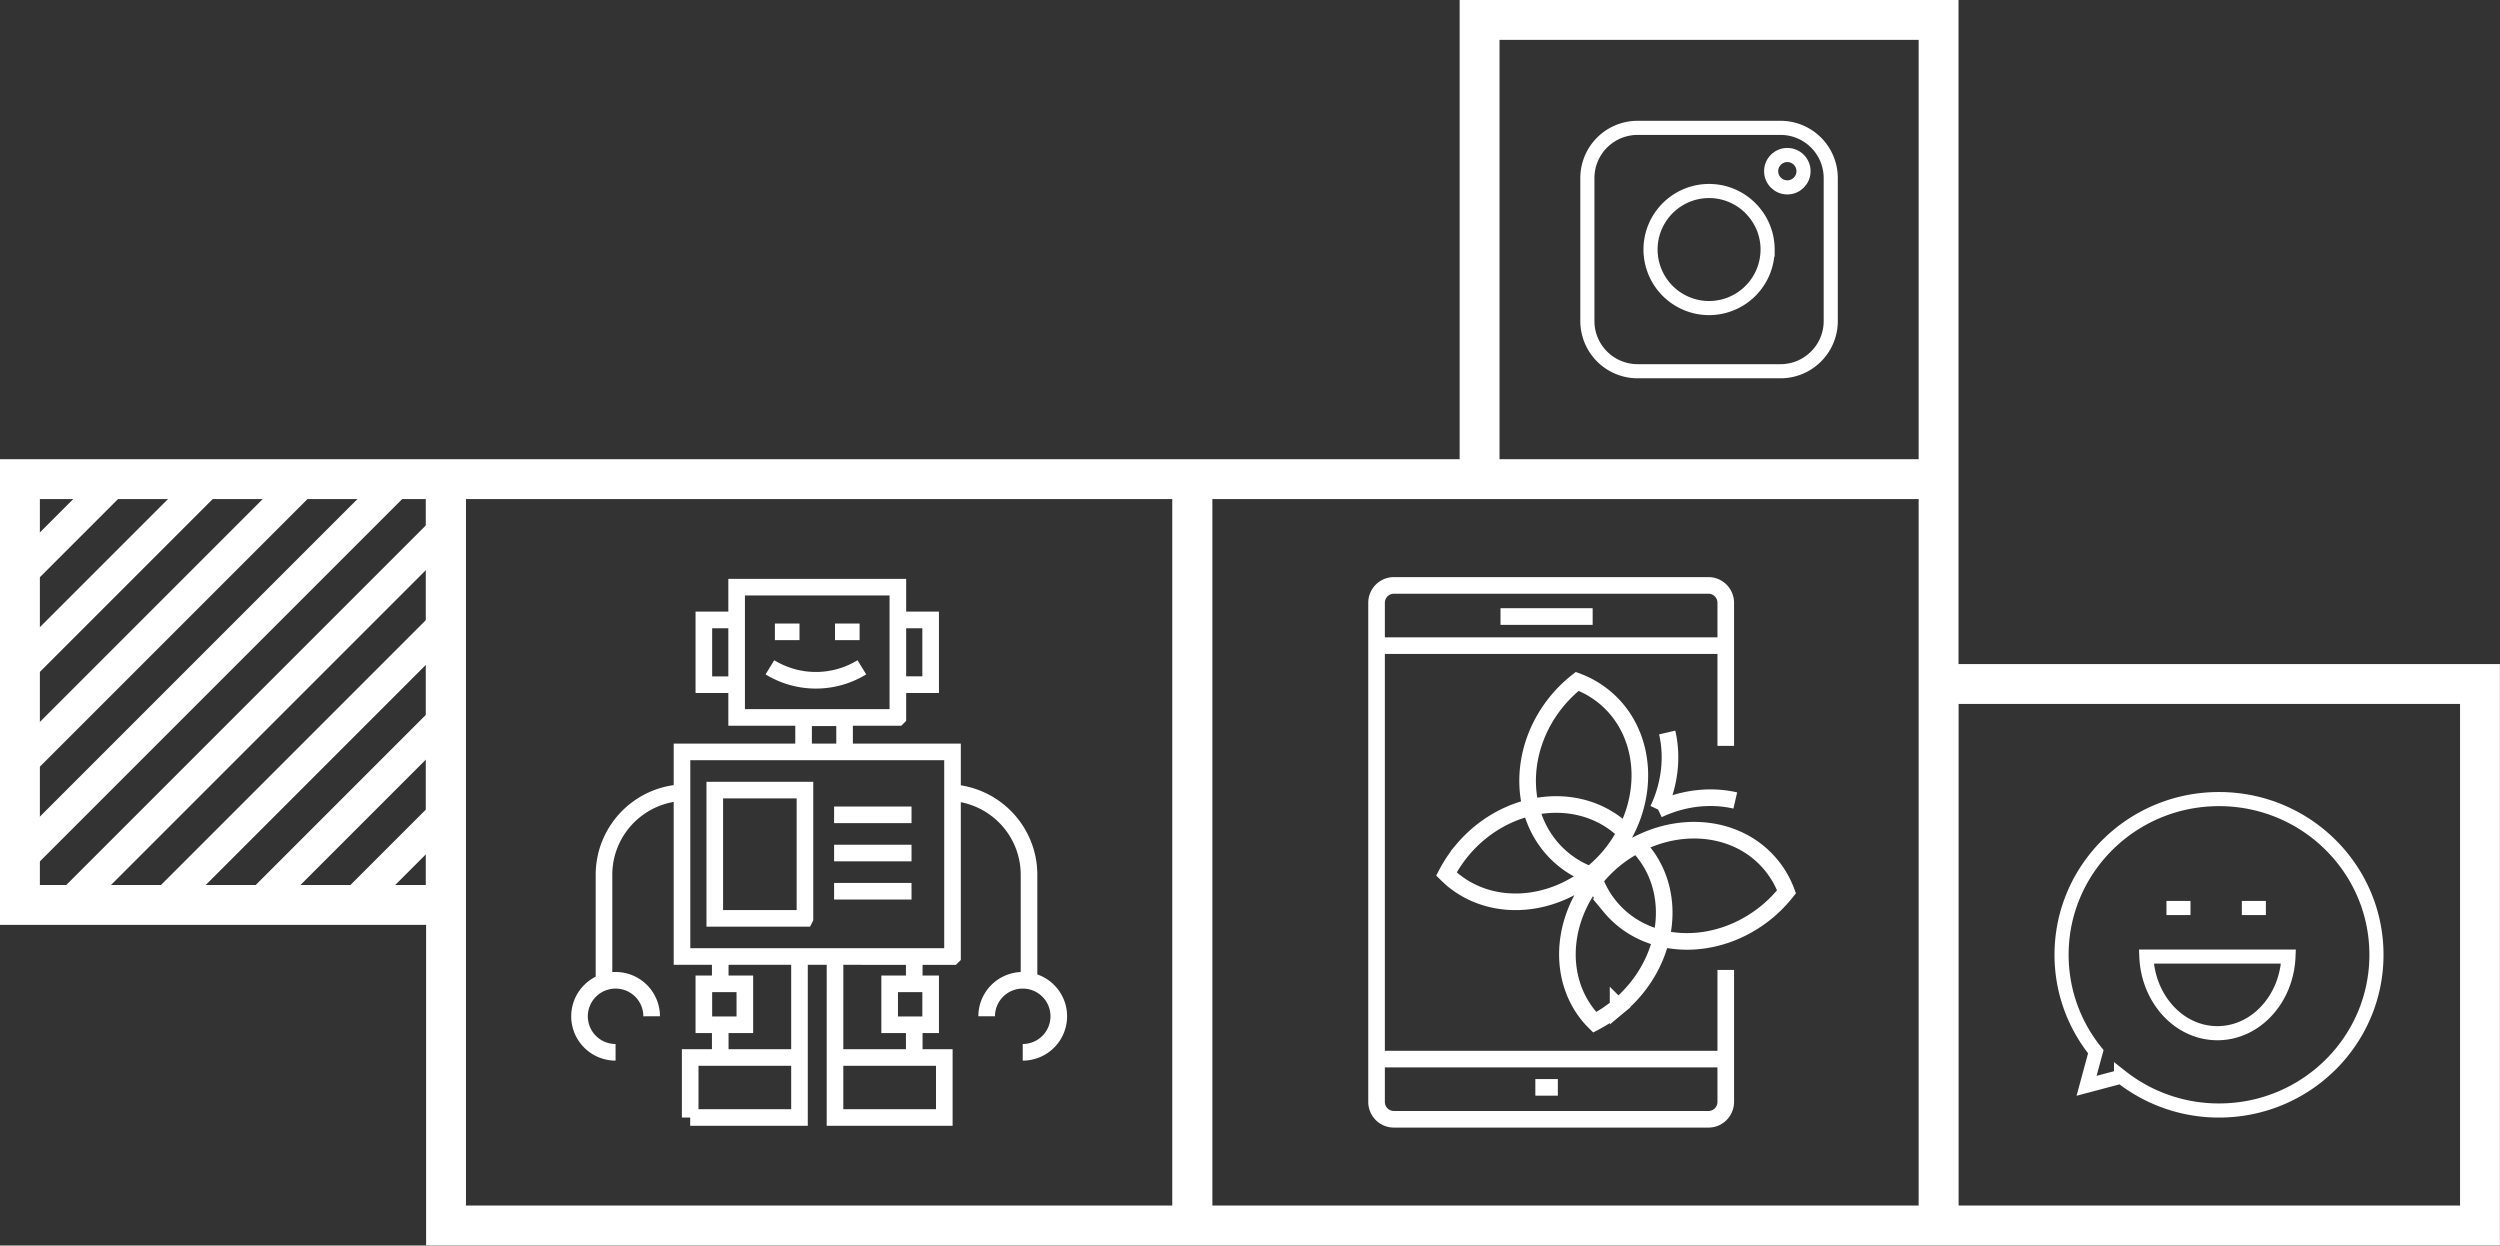
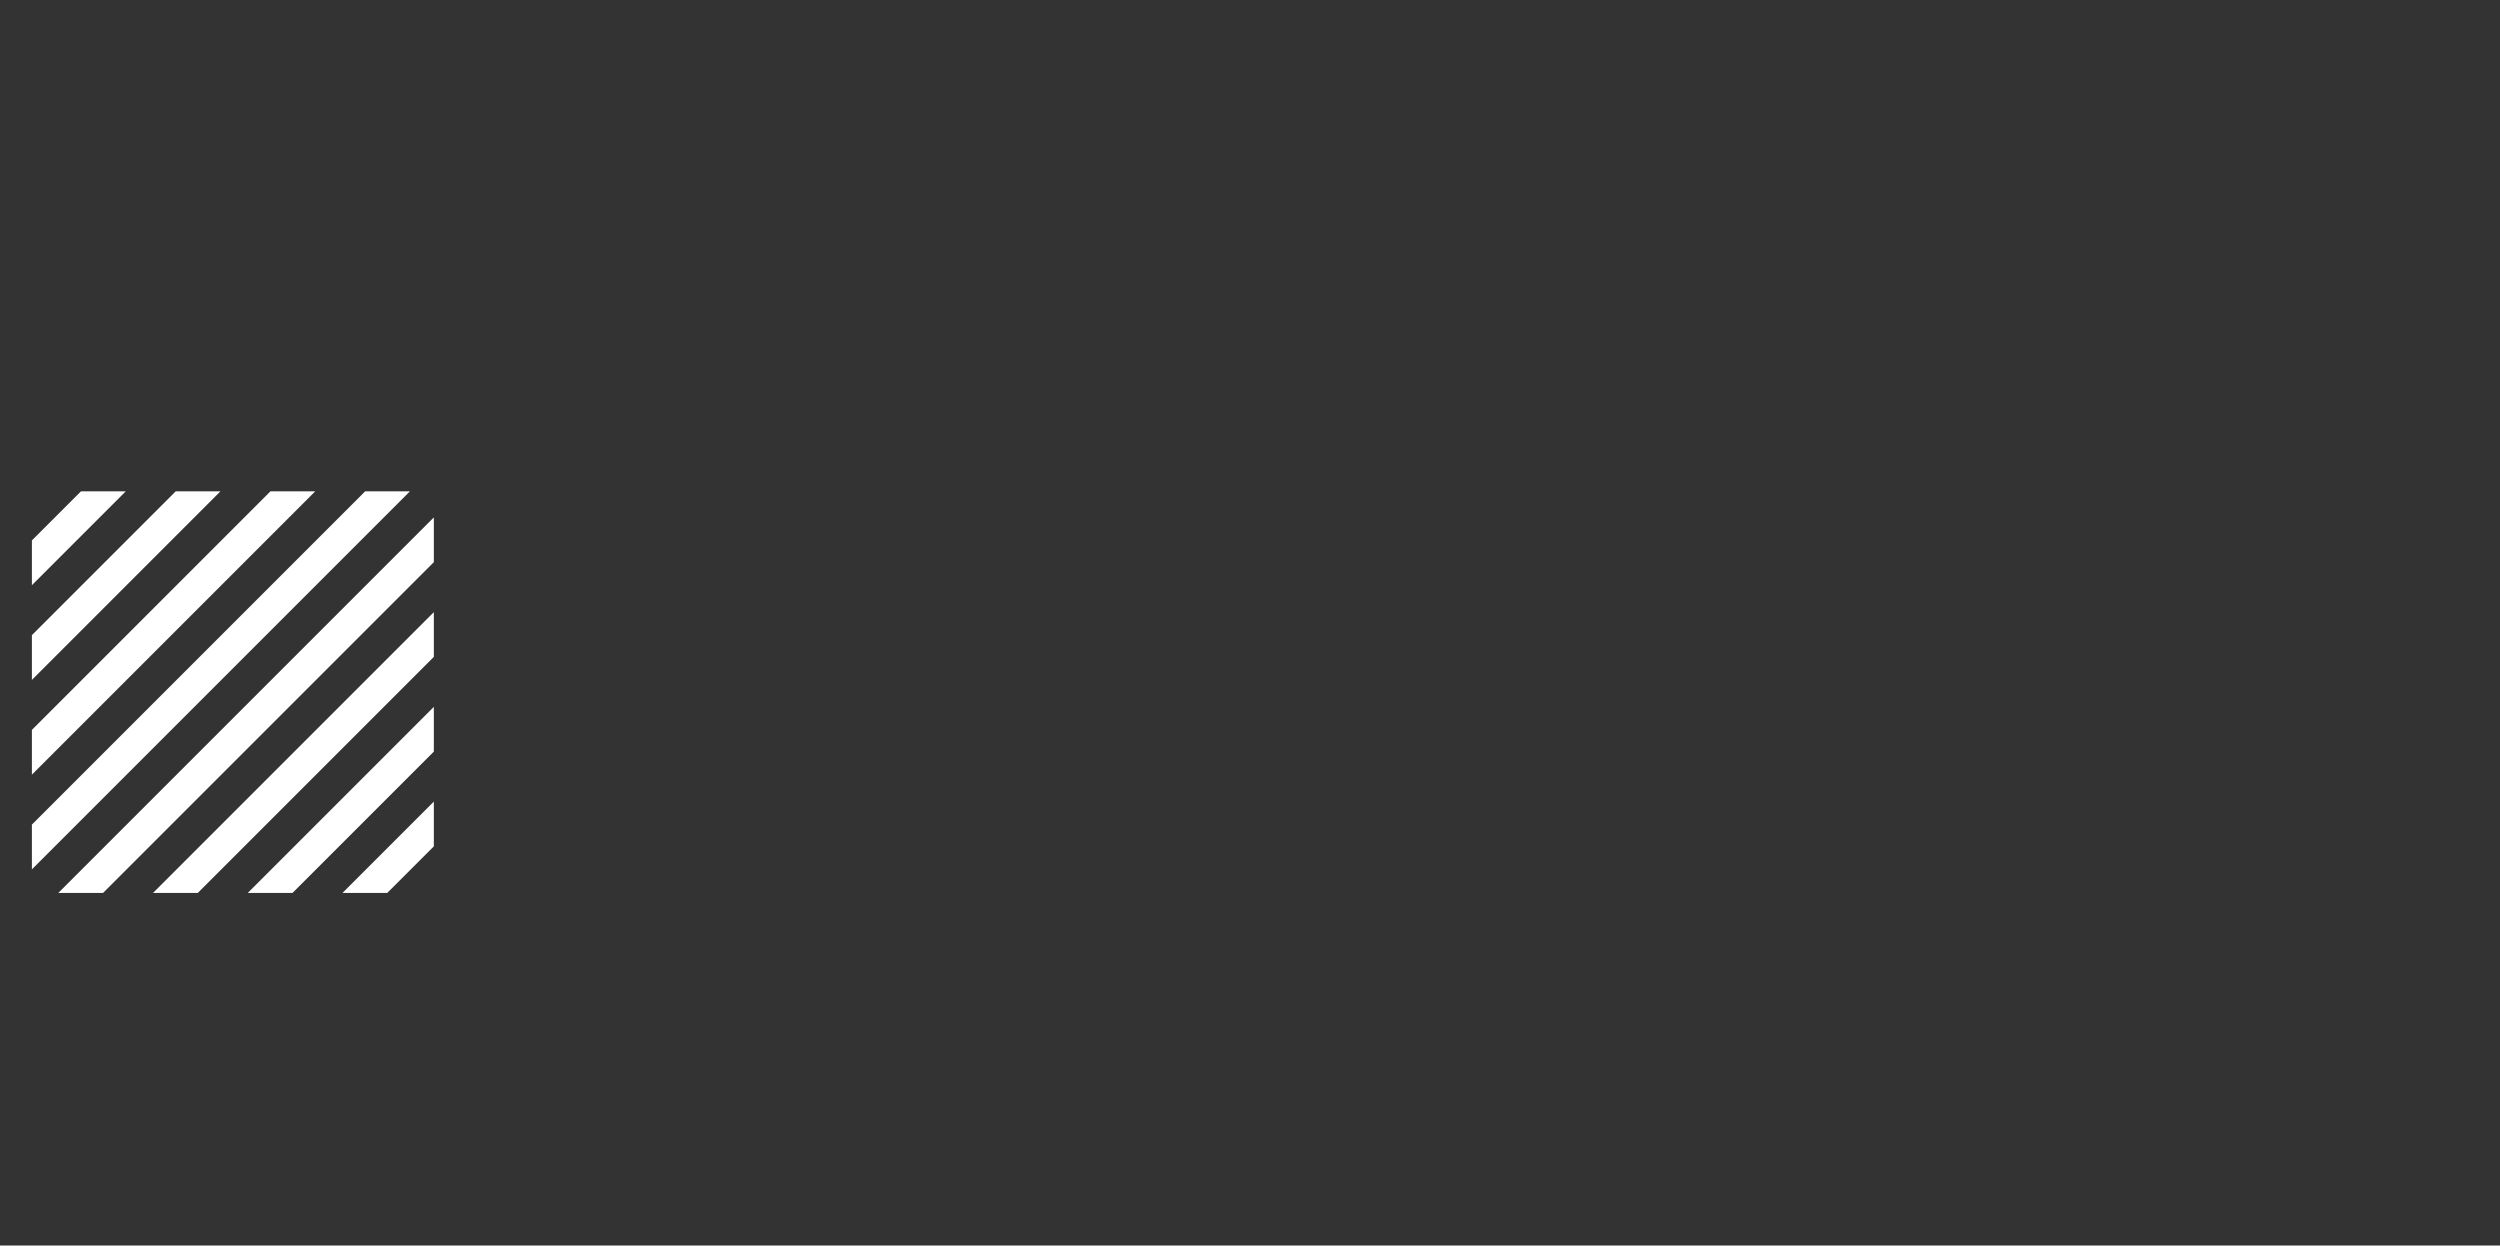
<svg xmlns="http://www.w3.org/2000/svg" xmlns:xlink="http://www.w3.org/1999/xlink" width="300.98" height="149.95">
  <rect width="100%" height="100%" fill="#333333" stroke="none" />
  <defs>
    <path id="SVGID_1_" d="M3.84 59.15h48.39v48.35H3.84z" />
  </defs>
  <clipPath id="SVGID_2_">
    <use xlink:href="#SVGID_1_" overflow="visible" />
  </clipPath>
-   <path clip-path="url(#SVGID_2_)" fill="none" stroke="#FFF" stroke-width="3.81" d="M28.776 145.465l117.149-117.15m-162.769 71.53l117.149-117.15M-62.463 54.226L54.686-62.923M5.966 122.654L123.115 5.505M-39.653 77.034L77.496-40.114M-85.273 31.415L31.876-85.733M17.371 134.06L134.52 16.911M-28.249 88.439L88.901-28.709M-73.868 42.819L43.281-74.329m-48.72 185.578L111.71-5.899M-51.058 65.629L66.091-51.52M-96.678 20.011L20.471-97.139m2.603 236.901l117.149-117.15M-22.546 94.143L94.603-23.006M-68.165 48.522L48.983-68.626M.264 116.952L117.412-.197m-162.767 71.53L71.793-45.817M-90.975 25.712L26.173-91.437M11.669 128.356L128.817 11.208M-33.951 82.737L83.198-34.412M-79.57 37.118L37.578-80.031m-48.719 185.579l117.149-117.15M-56.76 59.928L60.388-57.222m-162.768 71.53L14.768-102.841" />
+   <path clip-path="url(#SVGID_2_)" fill="none" stroke="#FFF" stroke-width="3.81" d="M28.776 145.465l117.149-117.15m-162.769 71.53l117.149-117.15M-62.463 54.226L54.686-62.923M5.966 122.654L123.115 5.505M-39.653 77.034L77.496-40.114M-85.273 31.415L31.876-85.733M17.371 134.06L134.52 16.911M-28.249 88.439L88.901-28.709M-73.868 42.819L43.281-74.329m-48.72 185.578L111.71-5.899M-51.058 65.629L66.091-51.52M-96.678 20.011L20.471-97.139m2.603 236.901l117.149-117.15M-22.546 94.143L94.603-23.006M-68.165 48.522L48.983-68.626M.264 116.952L117.412-.197m-162.767 71.53L71.793-45.817M-90.975 25.712L26.173-91.437M11.669 128.356L128.817 11.208M-33.951 82.737L83.198-34.412M-79.57 37.118L37.578-80.031m-48.719 185.579l117.149-117.15M-56.76 59.928m-162.768 71.53L14.768-102.841" />
  <g>
    <defs>
-       <path id="SVGID_3_" d="M0 0h300.98v149.95H0z" />
-     </defs>
+       </defs>
    <clipPath id="SVGID_4_">
      <use xlink:href="#SVGID_3_" overflow="visible" />
    </clipPath>
    <path clip-path="url(#SVGID_4_)" fill="none" stroke="#FFF" stroke-width="4.8" d="M143.56 57.68h89.83v89.86h-89.83zM53.7 57.68h89.83v89.86H53.7zM2.4 57.68h51.26v51.27H2.4zM178.13 2.4h55.26v55.28h-55.26zM233.4 82.35h65.17v65.19H233.4z" />
    <path clip-path="url(#SVGID_4_)" fill="none" stroke="#FFF" stroke-width="1.7" d="M220.407 38.653c0 3.33-2.709 6.04-6.039 6.04h-17.221a6.047 6.047 0 01-6.04-6.04v-17.22a6.046 6.046 0 016.04-6.04h17.221a6.046 6.046 0 016.039 6.04v17.22z" />
    <path clip-path="url(#SVGID_4_)" fill="none" stroke="#FFF" stroke-width="1.7" d="M205.758 37.09a7.055 7.055 0 01-7.047-7.047c0-3.886 3.161-7.047 7.047-7.047s7.047 3.161 7.047 7.047a7.055 7.055 0 01-7.047 7.047z" />
    <circle clip-path="url(#SVGID_4_)" fill="none" stroke="#FFF" stroke-width="1.7" cx="215.18" cy="20.61" r="1.95" />
    <path clip-path="url(#SVGID_4_)" fill="none" stroke="#FFF" stroke-width="2" d="M123.129 126.69a4.339 4.339 0 004.341-4.336c0-2.395-1.943-4.335-4.341-4.335s-4.342 1.94-4.342 4.335M74.11 126.69a4.34 4.34 0 01-4.341-4.336 4.338 4.338 0 014.341-4.335 4.338 4.338 0 014.343 4.335M92.69 80.339a10.603 10.603 0 0011.072 0m-3.233-4.271h2.96m-10.197 0h2.961m4.166 31.227h9.321m-9.321-4.599h9.321m-9.321-4.598h9.321m-1.645-11.728h-19.41V70.693h19.41V86.37zm.139-11.736h3.809v7.794h-3.803m-19.741.001h-3.76v-7.794h3.926m8.245 35.926H86.054v-15.44H96.91v15.44zm17.765 4.597H82.107V90.522h32.568v24.636zm-2.632 8.213h-4.935v-4.927h4.935v4.927zm1.645 11.168h-13.159v-7.227h13.159v7.227zm-3.619-19.659v4.024m0 4.025v4.023m-9.54 7.587V114.83m-15.791 8.541h4.935v-4.927h-4.935v4.927zm-1.645 11.168h13.159v-7.227H83.093v7.227zm3.619-19.413v3.285m0 5.256v3.285m9.54 7.587V114.83m5.428-24.144v-4.271h-4.935v4.271m-24.029 27.953v-13.315c0-5.473 4.443-9.909 9.923-9.909m31.323-.001c5.481 0 9.924 4.437 9.924 9.909v13.315" />
    <path clip-path="url(#SVGID_4_)" fill="none" stroke="#FFF" stroke-width="1.7" d="M258.404 115.163c.208 5.132 3.952 9.225 8.555 9.225s8.346-4.093 8.555-9.225h-17.11zm14.389-5.85h-2.894m-6.18 0h-2.894m6.326-13.11c-10.469 0-18.955 8.393-18.955 18.748 0 4.41 1.544 8.462 4.123 11.664l-1.112 4.106 4.151-1.101a18.997 18.997 0 0011.793 4.076c10.47 0 18.955-8.394 18.955-18.746 0-10.354-8.485-18.747-18.955-18.747z" />
    <path clip-path="url(#SVGID_4_)" fill="none" stroke="#FFF" stroke-width="2" d="M213.206 104.112a11.2 11.2 0 011.878 3.255 16.45 16.45 0 01-2.282 2.349c-6.042 5.034-14.528 4.792-18.947-.539a11.126 11.126 0 01-1.876-3.255 16.042 16.042 0 012.278-2.347c6.045-5.036 14.526-4.797 18.949.537zm-18.401 17.093a16.373 16.373 0 01-2.813 1.869 12.84 12.84 0 01-.673-.723c-4.419-5.334-3.104-13.739 2.938-18.775a16.026 16.026 0 012.813-1.868c.23.229.46.465.668.721 4.426 5.332 3.11 13.737-2.933 18.776zm4.823-23.728c3.021-1.427 6.317-1.788 9.287-1.104m-9.303 1.088c1.428-3.021 1.79-6.308 1.106-9.274m-7.538-4.249a11.417 11.417 0 00-3.296-1.904 16.13 16.13 0 00-2.359 2.286c-5.055 6.063-4.769 14.611.635 19.09a11.307 11.307 0 003.294 1.904 15.792 15.792 0 002.356-2.283c5.055-6.065 4.774-14.61-.63-19.093zm-17.169 18.458a16.403 16.403 0 00-1.873 2.824c.237.232.476.465.734.68 5.404 4.479 13.883 3.192 18.938-2.868a15.801 15.801 0 001.871-2.825 9.964 9.964 0 00-.729-.677c-5.404-4.483-13.885-3.197-18.941 2.866zm31.757 14.375v15.881c0 1.16-.928 2.1-2.074 2.1h-37.892a2.088 2.088 0 01-2.076-2.1V72.58c0-1.159.93-2.099 2.076-2.099h37.892c1.146 0 2.074.94 2.074 2.099v17.214m-.225 37.711h-41.591m0-49.777h41.591m-26.894-3.502h11.094m-6.9 56.681h2.709m-21.826-21.072v9.483" />
  </g>
</svg>